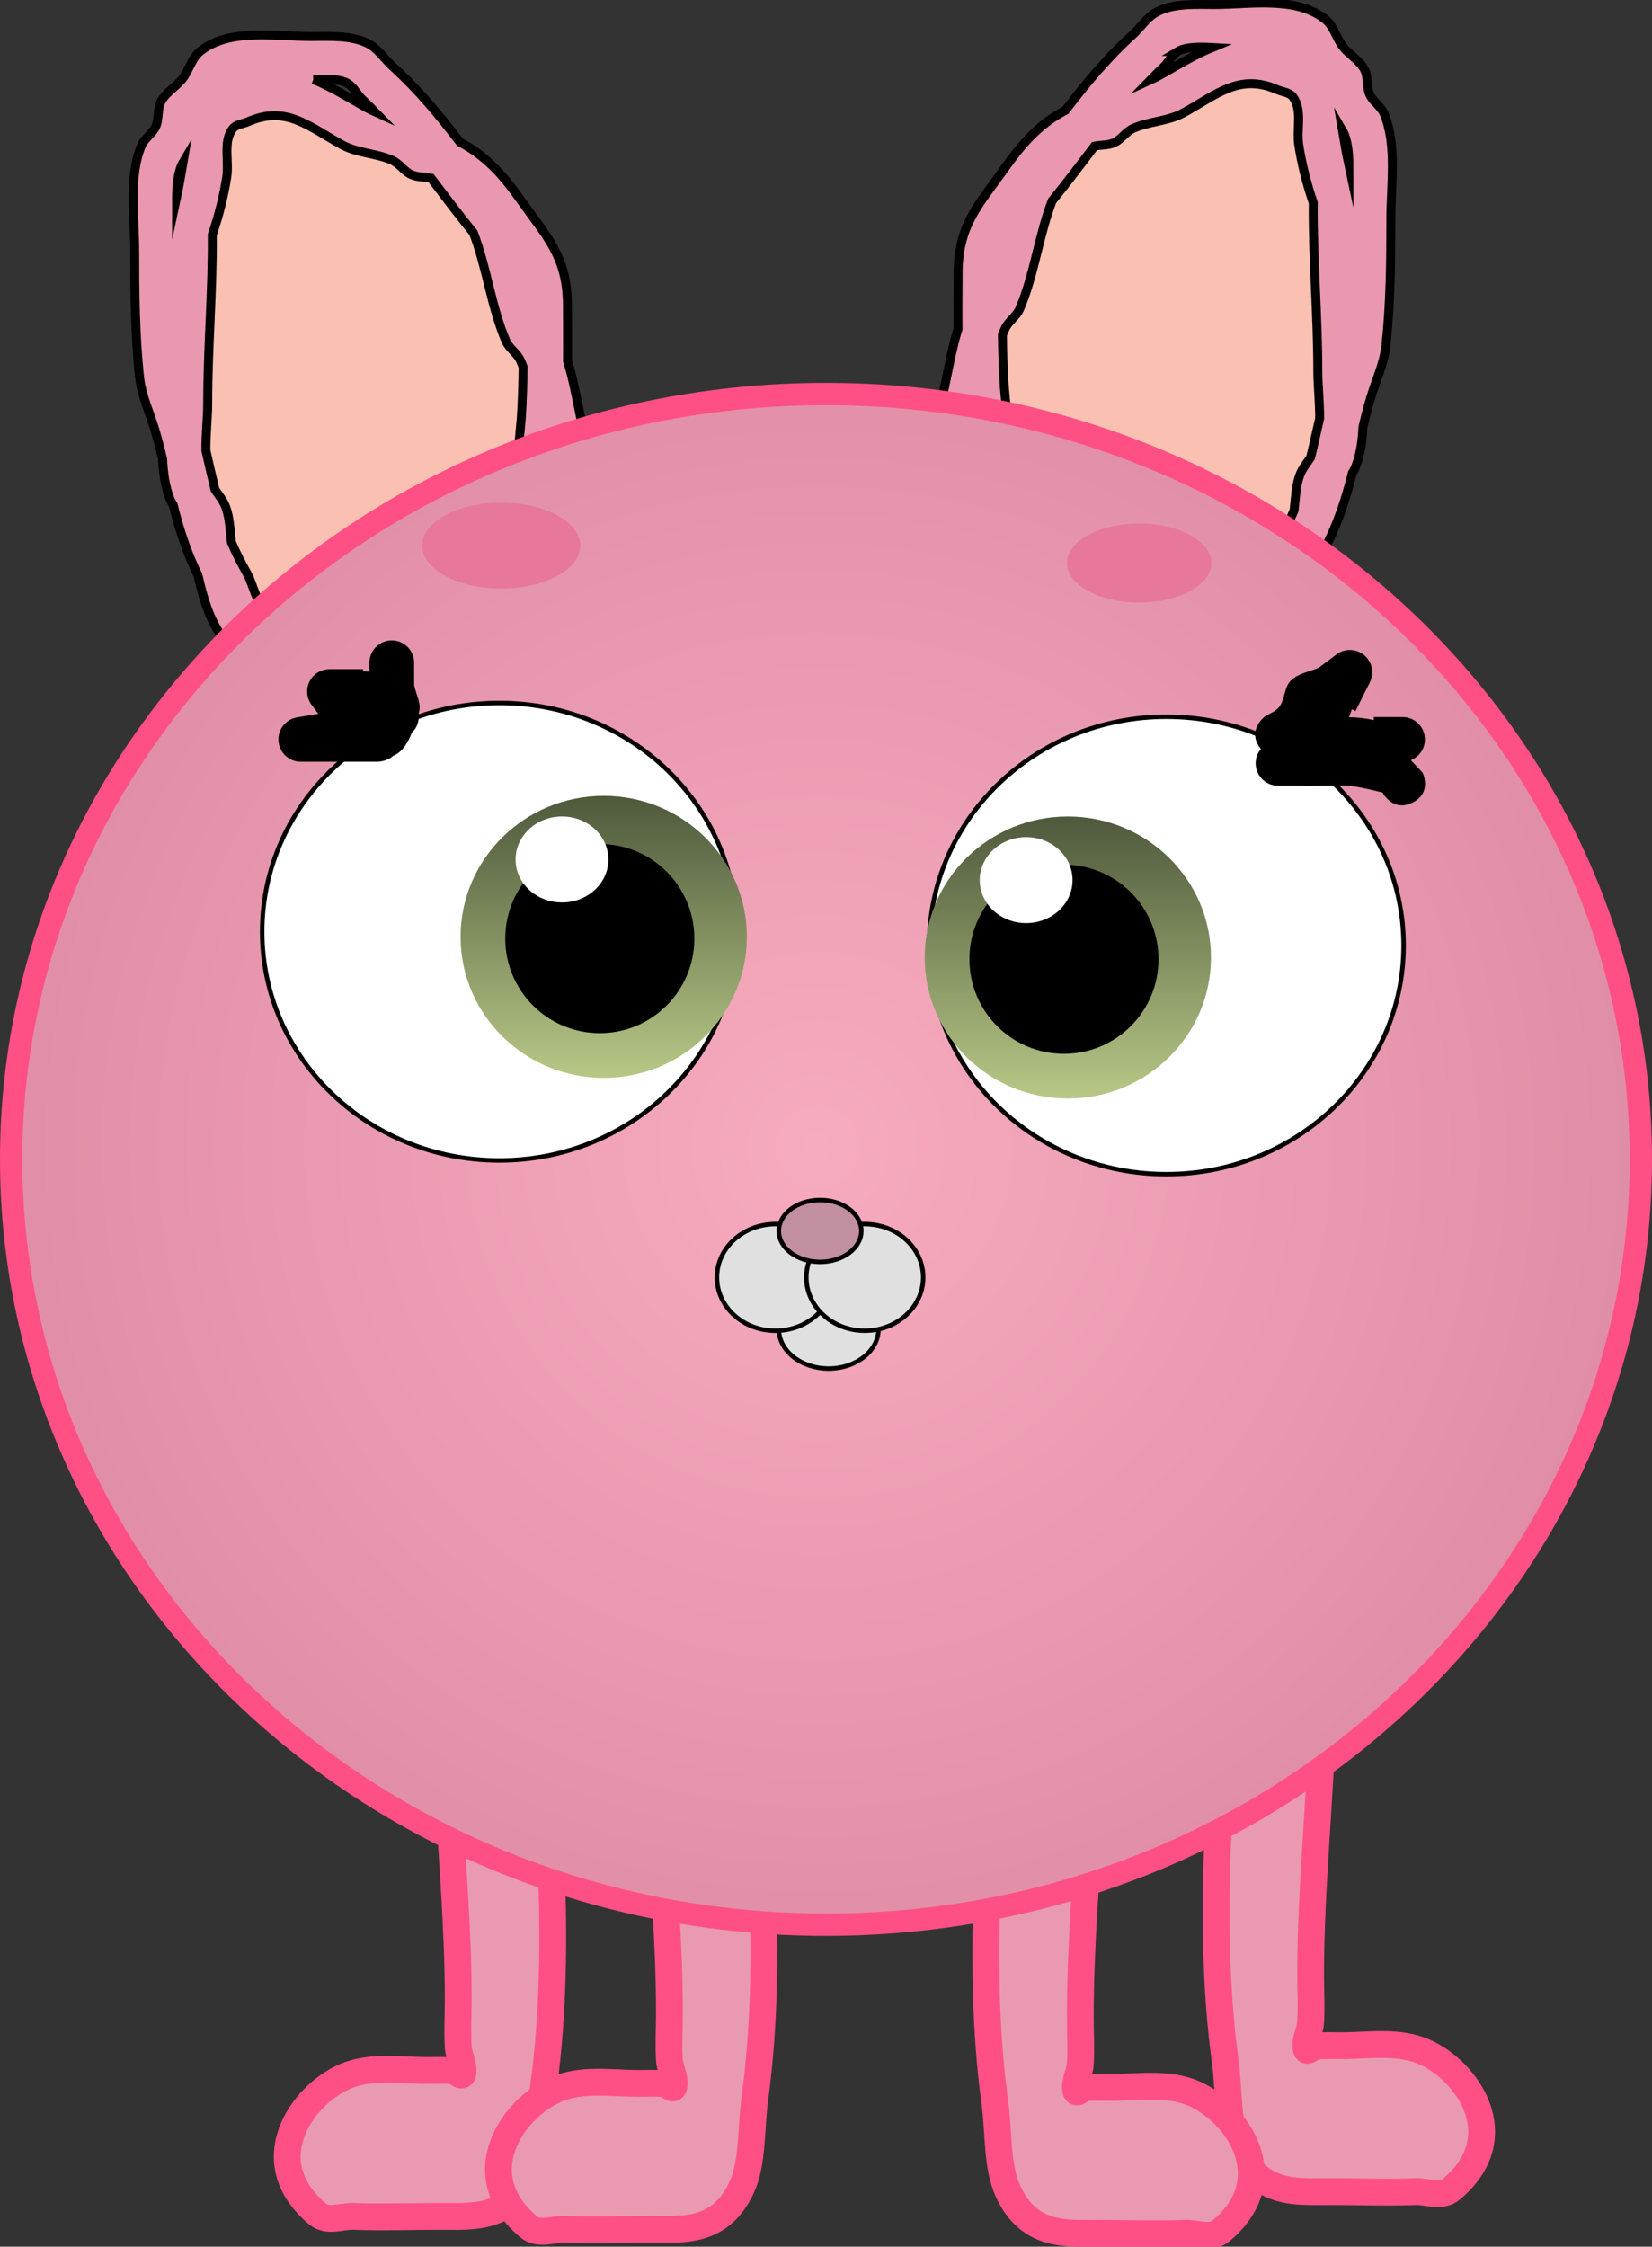
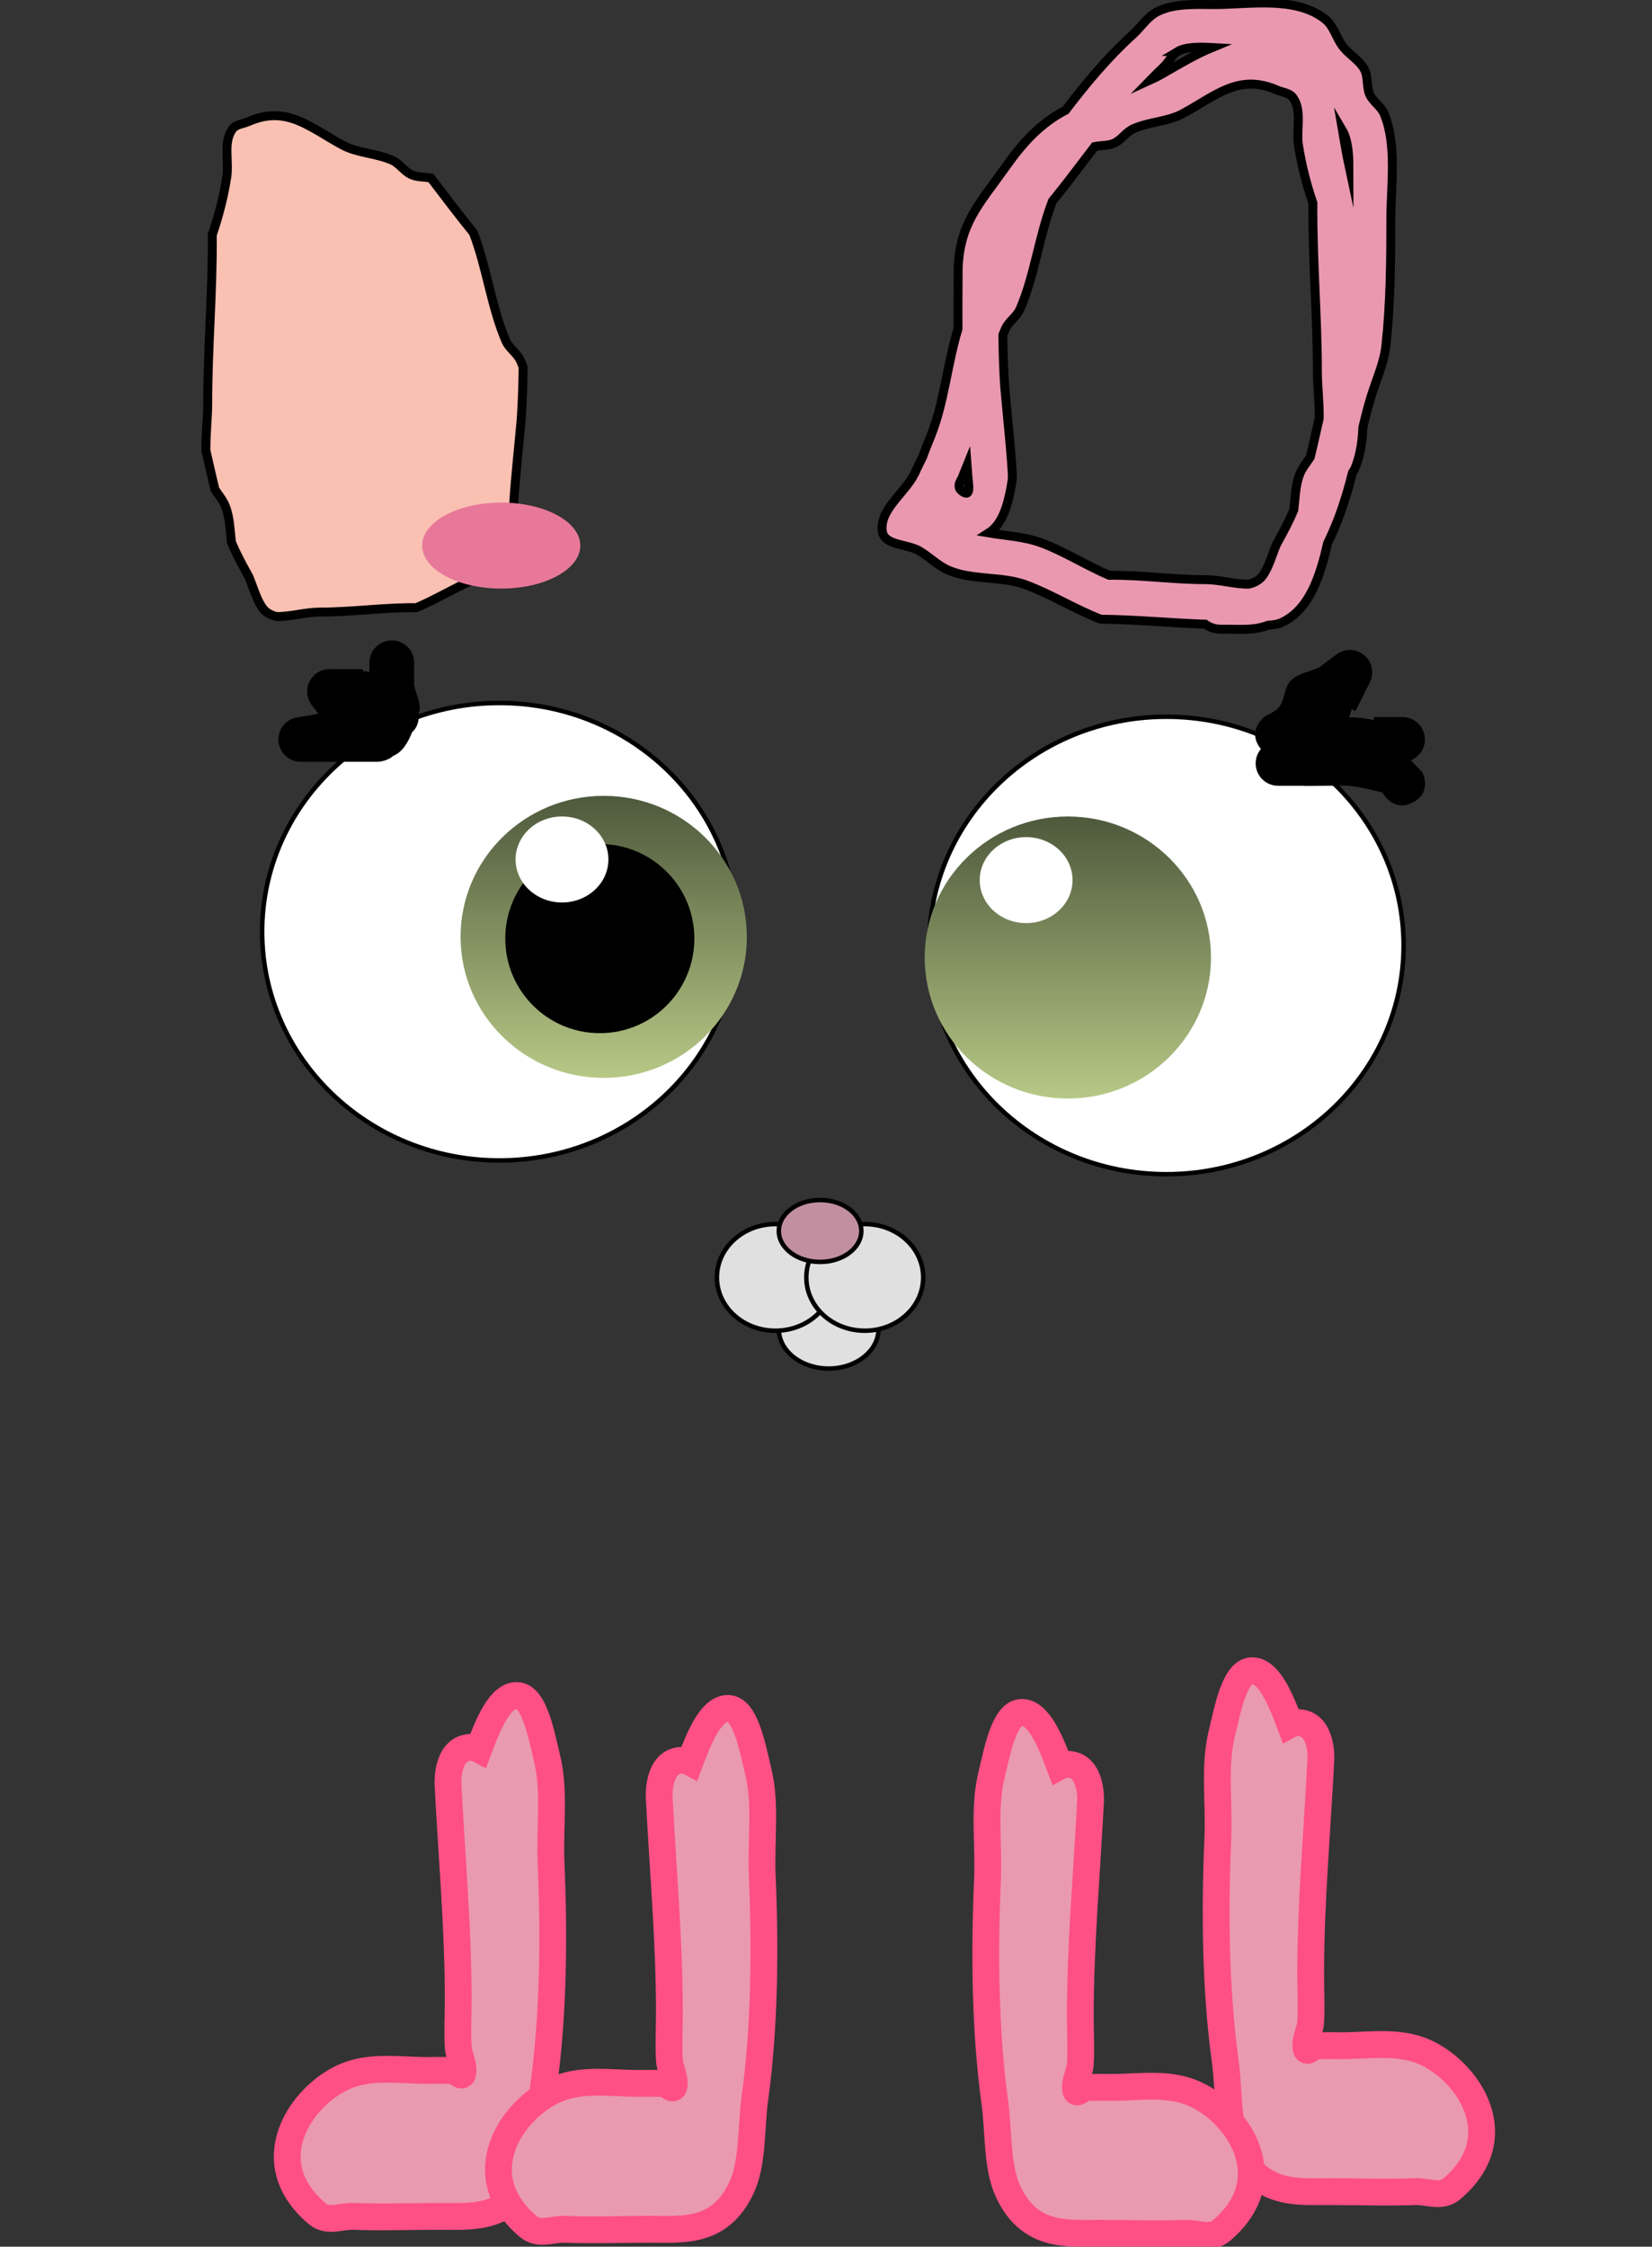
<svg xmlns="http://www.w3.org/2000/svg" version="1.1" width="184.808" height="251.232" viewBox="0,0,184.808,251.232">
  <rect x="0" y="0" width="184.808" height="251.232" fill="#333333" stroke="none" />
  <defs>
    <radialGradient cx="239.12" cy="168.409" r="91.154" gradientUnits="userSpaceOnUse" id="color-1">
      <stop offset="0" stop-color="#f7abbe" />
      <stop offset="1" stop-color="#e08ea7" />
    </radialGradient>
    <linearGradient x1="215.132" y1="129.166" x2="215.132" y2="160.704" gradientUnits="userSpaceOnUse" id="color-2">
      <stop offset="0" stop-color="#4e593c" />
      <stop offset="1" stop-color="#b7c886" />
    </linearGradient>
    <linearGradient x1="267.055" y1="131.474" x2="267.055" y2="163.012" gradientUnits="userSpaceOnUse" id="color-3">
      <stop offset="0" stop-color="#4e593c" />
      <stop offset="1" stop-color="#b7c886" />
    </linearGradient>
  </defs>
  <g transform="translate(-147.596,-40.172)">
    <g data-paper-data="{&quot;isPaintingLayer&quot;:true}" fill-rule="nonzero" stroke-linecap="butt" stroke-linejoin="miter" stroke-miterlimit="10" stroke-dasharray="" stroke-dashoffset="0" style="mix-blend-mode: normal">
      <g data-paper-data="{&quot;index&quot;:null}" stroke="#000000" stroke-width="1">
        <path d="M255.226,93.605l-0.271,0.531c-0.116,0.337 -0.12,0.664 0.225,0.938c1.169,0.931 0.72,-0.928 0.682,-1.767c-0.013,-0.291 -0.039,-0.669 -0.074,-1.107c-0.193,0.476 -0.342,0.844 -0.401,0.999c-0.011,0.029 -0.023,0.059 -0.036,0.088c-0.064,0.198 -0.124,0.318 -0.124,0.318zM264.036,100.859c2.498,0.9 5.134,2.582 7.648,3.642c3.63,-0.04 7.124,0.491 10.781,0.491c1.592,0 3.24,0.519 4.816,0.503c0.421,-0.094 0.819,-0.256 1.166,-0.524c1,-0.769 1.589,-3.286 2.021,-4.064c0.828,-1.491 1.383,-2.556 1.865,-3.715c0.162,-1.351 0.171,-2.743 0.662,-4c0.271,-0.693 0.768,-1.274 1.178,-1.899c0.354,-1.443 0.667,-2.897 1.003,-4.345c0.017,-1.819 -0.205,-3.728 -0.205,-5.181c0,-6.363 -0.556,-12.55 -0.504,-18.892c-0.717,-2.097 -1.271,-4.26 -1.611,-6.449c-0.277,-1.783 0.441,-3.933 -0.645,-5.373c-0.386,-0.512 -1.16,-0.55 -1.747,-0.808c-4.29,-1.885 -6.828,0.612 -10.526,2.619c-1.705,0.926 -3.794,0.915 -5.563,1.711c-0.815,0.366 -1.327,1.245 -2.144,1.608c-0.672,0.298 -1.46,0.228 -2.178,0.38c-1.539,2.017 -3.067,4.068 -4.721,6.099c-1.5,3.868 -2.005,8.364 -3.629,12.088c-0.357,0.819 -1.235,1.332 -1.608,2.144c-0.111,0.242 -0.215,0.492 -0.311,0.748c0.023,1.93 0.08,3.86 0.209,5.787c0.071,1.057 0.969,9.557 0.843,10.381c-0.408,2.666 -1.049,4.947 -2.623,5.951c1.951,0.329 3.964,0.428 5.823,1.097zM251.741,88.879c1.504,-3.761 1.834,-8.073 3.027,-11.935c-0.024,-2.142 0.01,-4.288 0.01,-6.429c0.076,-5.294 2.375,-7.518 5.271,-11.609c1.861,-2.631 3.829,-4.89 6.745,-6.402c2.289,-2.992 4.676,-5.88 7.533,-8.466c0.908,-0.822 1.591,-1.947 2.672,-2.522c1.917,-1.019 4.469,-0.827 6.539,-0.832c3.872,-0.008 9.068,-0.971 12.339,1.669c0.939,0.758 1.214,2.094 1.957,3.044c0.708,0.907 1.815,1.499 2.377,2.503c0.473,0.845 0.22,1.955 0.614,2.839c0.364,0.816 1.262,1.32 1.608,2.144c1.46,3.48 0.754,8.056 0.754,11.739c0,4.766 -0.041,9.47 -0.548,14.18c-0.217,2.011 -1.114,3.889 -1.699,5.825c-0.331,1.096 -0.614,2.208 -0.878,3.327c-0.065,1.514 -0.273,3 -0.795,4.365c-0.101,0.264 -0.237,0.512 -0.388,0.751c-0.19,0.764 -0.393,1.523 -0.619,2.275c-0.646,2.154 -1.289,3.809 -2.14,5.555c-0.832,3.602 -1.973,7.337 -5.033,8.831c-0.502,0.245 -1.047,0.334 -1.61,0.353c-1.689,0.644 -3.193,0.42 -5.403,0.447c0,0 -0.921,0 -1.645,-0.559c-3.91,-0.137 -7.762,-0.52 -11.689,-0.558c-2.846,-1.094 -5.643,-2.836 -8.43,-3.86c-2.684,-0.987 -6.006,-0.464 -8.667,-1.644c-1.178,-0.522 -2.102,-1.496 -3.215,-2.144c-1.334,-0.776 -3.866,-0.598 -4.116,-2.121c-0.43,-2.627 2.887,-4.52 3.823,-7.012l0.621,-1.261c0,0 0.012,-0.024 0.036,-0.066c0.314,-0.877 0.663,-1.706 0.95,-2.424zM297.868,54.922c-0.027,-0.057 -0.057,-0.113 -0.089,-0.167c0.225,1.318 0.44,2.605 0.718,3.904c-0.002,-1.404 -0.148,-2.733 -0.629,-3.737zM279.358,45.924c-0.684,0.41 -1.034,1.219 -1.615,1.765c-0.498,0.468 -0.982,0.944 -1.452,1.427c0.409,-0.186 0.81,-0.387 1.198,-0.609c1.938,-1.107 3.807,-2.239 5.709,-3.021c-1.469,-0.085 -2.996,-0.069 -3.841,0.438z" fill="#e998b0" />
-         <path d="M258.182,99.8c1.574,-1.004 2.212,-3.288 2.62,-5.954c0.126,-0.824 -0.785,-9.344 -0.855,-10.4c-0.129,-1.927 -0.188,-3.872 -0.212,-5.803c0.096,-0.256 0.2,-0.508 0.311,-0.75c0.373,-0.811 1.252,-1.332 1.609,-2.151c1.624,-3.724 2.148,-8.25 3.648,-12.118c1.654,-2.031 3.197,-4.09 4.736,-6.107c0.718,-0.152 1.512,-0.083 2.183,-0.381c0.816,-0.363 1.334,-1.242 2.149,-1.609c1.77,-0.795 3.87,-0.785 5.575,-1.71c3.698,-2.007 6.252,-4.5 10.542,-2.614c0.587,0.258 1.363,0.297 1.75,0.81c1.086,1.44 0.373,3.594 0.65,5.376c0.34,2.189 0.902,4.36 1.619,6.457c-0.053,6.342 0.514,12.572 0.514,18.935c0,1.453 0.218,3.373 0.201,5.192c-0.336,1.448 -0.654,2.91 -1.008,4.353c-0.41,0.625 -0.91,1.209 -1.181,1.902c-0.491,1.257 -0.505,2.654 -0.667,4.005c-0.482,1.159 -1.042,2.228 -1.871,3.719c-0.432,0.777 -1.026,3.297 -2.027,4.067c-0.347,0.267 -0.747,0.43 -1.168,0.524c-1.576,0.015 -3.231,-0.501 -4.823,-0.501c-3.657,0 -7.17,-0.531 -10.801,-0.491c-2.514,-1.06 -5.165,-2.747 -7.662,-3.648c-1.858,-0.67 -3.88,-0.774 -5.831,-1.103z" data-paper-data="{&quot;noHover&quot;:false,&quot;origItem&quot;:[&quot;Path&quot;,{&quot;applyMatrix&quot;:true,&quot;segments&quot;:[[[415.27414,206.67186],[-3.90235,0.65796],[-3.14801,-2.00808]],[[410.02819,194.76922],[0.8153,5.33134],[-0.25211,-1.64855]],[[411.71448,174.00665],[-0.14137,2.11374],[0.25769,-3.85301]],[[412.13239,162.43346],[-0.04676,3.86097],[-0.19291,-0.51263]],[[411.51011,160.93733],[0.22263,0.48407],[-0.74642,-1.62293]],[[408.29467,156.65008],[0.71394,1.63748],[-3.24725,-7.44784]],[[401.03649,132.47498],[2.99994,7.73665],[-3.30845,-4.06168]],[[391.59494,120.27658],[3.0782,4.03474],[-1.43643,-0.3047]],[[387.2385,119.51674],[1.34309,0.59693],[-1.63239,-0.72551]],[[382.95126,116.30131],[1.62932,0.73238],[-3.53921,-1.59087]],[[371.82437,112.88017],[3.41023,1.85127],[-7.39576,-4.01485]],[[350.77233,107.64152],[8.58037,-3.77063],[-1.17477,0.51625]],[[347.27854,109.25796],[0.77256,-1.02458],[-2.17205,2.88061]],[[345.98903,120.00406],[0.55348,-3.56502],[-0.67984,4.37894]],[[342.76784,132.90211],[1.43379,-4.19303],[0.10535,12.68428]],[[341.7606,170.6864],[0,-12.72619],[0,2.90508]],[[341.35011,181.04784],[-0.03414,-3.63783],[0.67207,2.89594]],[[343.35526,189.73802],[-0.7073,-2.88629],[0.81969,1.24982]],[[345.71145,193.53508],[-0.54174,-1.386],[0.98269,2.51416]],[[347.03588,201.53564],[-0.32477,-2.70114],[0.96394,2.31856]],[[350.76572,208.96561],[-1.65661,-2.9819],[0.86385,1.55492]],[[354.80739,217.09295],[-2.00016,-1.5388],[0.69482,0.53455]],[[357.13958,218.13998],[-0.8425,-0.1887],[3.15178,0.03066]],[[366.77131,217.13335],[-3.18361,0],[7.31489,0]],[[388.33381,216.15176],[-7.26087,-0.08002],[5.02714,-2.12069]],[[403.62896,208.86679],[-4.99517,1.80069],[3.71624,-1.33965]]],&quot;closed&quot;:true}]}" fill="#fac0b1" />
      </g>
      <g stroke="#000000" stroke-width="1">
-         <path d="M210.5,96.862c-0.013,-0.03 -0.025,-0.059 -0.036,-0.088c-0.06,-0.155 -0.208,-0.523 -0.401,-0.999c-0.035,0.438 -0.061,0.816 -0.074,1.107c-0.038,0.839 -0.487,2.698 0.682,1.767c0.345,-0.275 0.341,-0.602 0.225,-0.938l-0.271,-0.531c0,0 -0.06,-0.12 -0.124,-0.318zM207.637,103.336c-1.574,-1.004 -2.215,-3.286 -2.623,-5.951c-0.126,-0.824 0.772,-9.324 0.843,-10.381c0.129,-1.927 0.186,-3.856 0.209,-5.787c-0.096,-0.256 -0.2,-0.506 -0.311,-0.748c-0.373,-0.811 -1.251,-1.325 -1.608,-2.144c-1.624,-3.724 -2.129,-8.219 -3.629,-12.088c-1.654,-2.031 -3.182,-4.082 -4.721,-6.099c-0.718,-0.152 -1.507,-0.081 -2.178,-0.38c-0.816,-0.363 -1.329,-1.242 -2.144,-1.608c-1.77,-0.795 -3.858,-0.785 -5.563,-1.711c-3.698,-2.007 -6.236,-4.505 -10.526,-2.619c-0.587,0.258 -1.361,0.296 -1.747,0.808c-1.086,1.44 -0.368,3.591 -0.645,5.373c-0.34,2.189 -0.894,4.353 -1.611,6.449c0.053,6.342 -0.504,12.529 -0.504,18.892c0,1.453 -0.222,3.362 -0.205,5.181c0.336,1.448 0.649,2.902 1.003,4.345c0.41,0.625 0.907,1.206 1.178,1.899c0.491,1.257 0.5,2.65 0.662,4c0.482,1.159 1.037,2.224 1.865,3.715c0.432,0.777 1.021,3.294 2.021,4.064c0.347,0.267 0.745,0.429 1.166,0.524c1.576,0.015 3.224,-0.503 4.816,-0.503c3.657,0 7.151,-0.531 10.781,-0.491c2.514,-1.06 5.15,-2.742 7.648,-3.642c1.858,-0.67 3.871,-0.768 5.823,-1.097zM215.06,94.877c0.024,0.042 0.036,0.066 0.036,0.066l0.621,1.261c0.936,2.492 4.253,4.385 3.823,7.012c-0.249,1.523 -2.782,1.345 -4.116,2.121c-1.113,0.648 -2.038,1.621 -3.215,2.144c-2.661,1.18 -5.983,0.657 -8.667,1.644c-2.787,1.024 -5.583,2.766 -8.43,3.86c-3.927,0.038 -7.78,0.42 -11.689,0.558c-0.724,0.559 -1.645,0.559 -1.645,0.559c-2.21,-0.027 -3.714,0.197 -5.403,-0.447c-0.563,-0.019 -1.108,-0.107 -1.61,-0.353c-3.06,-1.494 -4.201,-5.228 -5.033,-8.831c-0.851,-1.745 -1.494,-3.401 -2.14,-5.555c-0.226,-0.752 -0.429,-1.512 -0.619,-2.275c-0.152,-0.239 -0.287,-0.487 -0.388,-0.751c-0.522,-1.365 -0.729,-2.851 -0.795,-4.365c-0.264,-1.118 -0.546,-2.231 -0.878,-3.327c-0.585,-1.936 -1.483,-3.814 -1.699,-5.825c-0.507,-4.71 -0.548,-9.414 -0.548,-14.18c0,-3.683 -0.707,-8.259 0.754,-11.739c0.346,-0.824 1.244,-1.328 1.608,-2.144c0.394,-0.884 0.141,-1.994 0.614,-2.839c0.562,-1.004 1.669,-1.596 2.377,-2.503c0.743,-0.951 1.018,-2.287 1.957,-3.044c3.271,-2.639 8.467,-1.677 12.339,-1.669c2.07,0.004 4.622,-0.187 6.539,0.832c1.081,0.575 1.764,1.7 2.672,2.522c2.857,2.586 5.244,5.474 7.533,8.466c2.916,1.512 4.884,3.772 6.745,6.402c2.895,4.091 5.195,6.316 5.271,11.609c0,2.141 0.034,4.287 0.01,6.429c1.193,3.862 1.523,8.175 3.027,11.935c0.287,0.718 0.637,1.546 0.95,2.424zM167.354,62.234c0.278,-1.299 0.492,-2.586 0.718,-3.904c-0.032,0.054 -0.061,0.11 -0.089,0.167c-0.481,1.004 -0.626,2.333 -0.629,3.737zM182.653,49.06c1.902,0.782 3.771,1.914 5.709,3.021c0.389,0.222 0.789,0.424 1.198,0.609c-0.47,-0.483 -0.953,-0.959 -1.452,-1.427c-0.581,-0.546 -0.931,-1.355 -1.615,-1.765c-0.845,-0.507 -2.371,-0.523 -3.841,-0.438z" fill="#e998b0" />
        <path d="M201.838,104.477c-2.498,0.9 -5.149,2.587 -7.662,3.648c-3.63,-0.04 -7.143,0.491 -10.801,0.491c-1.592,0 -3.247,0.516 -4.823,0.501c-0.421,-0.094 -0.821,-0.257 -1.168,-0.524c-1,-0.769 -1.595,-3.289 -2.027,-4.067c-0.828,-1.491 -1.389,-2.56 -1.871,-3.719c-0.162,-1.351 -0.176,-2.748 -0.667,-4.005c-0.271,-0.693 -0.771,-1.277 -1.181,-1.902c-0.354,-1.443 -0.672,-2.905 -1.008,-4.353c-0.017,-1.819 0.201,-3.74 0.201,-5.192c0,-6.363 0.566,-12.593 0.514,-18.935c0.717,-2.097 1.279,-4.267 1.619,-6.457c0.277,-1.783 -0.436,-3.936 0.65,-5.376c0.386,-0.512 1.162,-0.552 1.75,-0.81c4.29,-1.885 6.844,0.607 10.542,2.614c1.705,0.926 3.805,0.915 5.575,1.71c0.815,0.366 1.333,1.246 2.149,1.609c0.672,0.298 1.465,0.229 2.183,0.381c1.539,2.017 3.082,4.076 4.736,6.107c1.5,3.868 2.024,8.394 3.648,12.118c0.357,0.819 1.235,1.339 1.609,2.151c0.111,0.242 0.215,0.494 0.311,0.75c-0.023,1.93 -0.083,3.876 -0.212,5.803c-0.071,1.057 -0.981,9.576 -0.855,10.4c0.408,2.666 1.046,4.95 2.62,5.954c-1.951,0.329 -3.973,0.433 -5.831,1.103z" data-paper-data="{&quot;noHover&quot;:false,&quot;origItem&quot;:[&quot;Path&quot;,{&quot;applyMatrix&quot;:true,&quot;segments&quot;:[[[207.63707,103.33593],[-1.95118,0.32898],[-1.57401,-1.00404]],[[205.01409,97.38461],[0.40765,2.66567],[-0.12605,-0.82428]],[[205.85724,87.00333],[-0.07068,1.05687],[0.12885,-1.9265]],[[206.0662,81.21673],[-0.02338,1.93049],[-0.09646,-0.25632]],[[205.75505,80.46866],[0.11132,0.24203],[-0.37321,-0.81147]],[[204.14734,78.32504],[0.35697,0.81874],[-1.62362,-3.72392]],[[200.51825,66.23749],[1.49997,3.86833],[-1.65422,-2.03084]],[[195.79747,60.13829],[1.5391,2.01737],[-0.71822,-0.15235]],[[193.61925,59.75837],[0.67155,0.29847],[-0.81619,-0.36275]],[[191.47563,58.15065],[0.81466,0.36619],[-1.7696,-0.79544]],[[185.91218,56.44008],[1.70511,0.92564],[-3.69788,-2.00743]],[[175.38617,53.82076],[4.29018,-1.88532],[-0.58739,0.25813]],[[173.63927,54.62898],[0.38628,-0.51229],[-1.08603,1.4403]],[[172.99452,60.00203],[0.27674,-1.78251],[-0.33992,2.18947]],[[171.38392,66.45105],[0.7169,-2.09652],[0.05267,6.34214]],[[170.8803,85.3432],[0,-6.36309],[0,1.45254]],[[170.67505,90.52392],[-0.01707,-1.81892],[0.33604,1.44797]],[[171.67763,94.86901],[-0.35365,-1.44314],[0.40984,0.62491]],[[172.85572,96.76754],[-0.27087,-0.693],[0.49135,1.25708]],[[173.51794,100.76782],[-0.16238,-1.35057],[0.48197,1.15928]],[[175.38286,104.48281],[-0.8283,-1.49095],[0.43192,0.77746]],[[177.4037,108.54648],[-1.00008,-0.7694],[0.34741,0.26728]],[[178.56979,109.06999],[-0.42125,-0.09435],[1.57589,0.01533]],[[183.38566,108.56667],[-1.5918,0],[3.65745,0]],[[194.16691,108.07588],[-3.63044,-0.04001],[2.51357,-1.06034]],[[201.81448,104.43339],[-2.49758,0.90034],[1.85812,-0.66983]]],&quot;closed&quot;:true}]}" fill="#fac0b1" />
      </g>
      <path d="M201.154,235.782c1.019,-2.717 2.368,-6.109 4.319,-6.012c1.913,0.095 2.677,4.359 3.334,7.082c0.877,3.636 0.263,7.733 0.431,11.596c0.355,8.17 0.277,16.933 -0.821,24.922c-0.458,3.332 -0.192,7.174 -1.483,9.96c-2.4,5.182 -6.623,4.672 -10.192,4.681c-3.199,0 -6.418,0.123 -9.615,0c-1.346,-0.052 -2.858,0.705 -4.034,-0.288c-6.914,-5.842 -1.78,-13.21 3.03,-15.325c2.878,-1.265 6.128,-0.719 9.081,-0.701c1.038,0.007 2.078,-0.048 3.115,0.037c0.354,0.029 0.939,0.817 1.043,0.305c0.198,-0.975 -0.442,-1.948 -0.504,-2.963c-0.107,-1.74 -0.001,-3.496 0,-5.244c0.002,-8.091 -0.737,-16.113 -1.146,-24.18c0,0 -0.192,-3.776 2.301,-4.066c0.452,-0.053 0.828,0.028 1.141,0.196z" fill="#e99ab0" stroke="#ff5085" stroke-width="3" />
      <path d="M224.779,237.228c1.019,-2.717 2.368,-6.109 4.319,-6.012c1.913,0.095 2.677,4.359 3.334,7.082c0.877,3.636 0.263,7.733 0.431,11.596c0.355,8.17 0.277,16.933 -0.821,24.922c-0.458,3.332 -0.192,7.174 -1.483,9.96c-2.4,5.182 -6.623,4.672 -10.192,4.681c-3.199,0 -6.418,0.123 -9.615,0c-1.346,-0.052 -2.858,0.705 -4.034,-0.288c-6.914,-5.842 -1.78,-13.21 3.03,-15.325c2.878,-1.265 6.128,-0.719 9.081,-0.701c1.038,0.007 2.078,-0.049 3.115,0.037c0.354,0.029 0.939,0.817 1.043,0.305c0.198,-0.975 -0.442,-1.948 -0.504,-2.963c-0.107,-1.74 -0.001,-3.496 0,-5.244c0.002,-8.091 -0.737,-16.113 -1.146,-24.18c0,0 -0.192,-3.776 2.301,-4.066c0.452,-0.053 0.828,0.028 1.141,0.196z" fill="#e99ab0" stroke="#ff5085" stroke-width="3" />
      <path d="M293.061,232.818c2.493,0.29 2.301,4.066 2.301,4.066c-0.41,8.067 -1.149,16.089 -1.146,24.18c0.001,1.748 0.107,3.503 0,5.244c-0.062,1.016 -0.702,1.988 -0.504,2.963c0.104,0.513 0.69,-0.276 1.043,-0.305c1.037,-0.085 2.076,-0.03 3.115,-0.037c2.953,-0.019 6.203,-0.564 9.081,0.701c4.81,2.114 9.944,9.482 3.03,15.325c-1.176,0.993 -2.688,0.237 -4.034,0.288c-3.197,0.123 -6.417,0 -9.615,0c-3.569,-0.009 -7.792,0.501 -10.192,-4.681c-1.29,-2.786 -1.025,-6.628 -1.483,-9.96c-1.098,-7.988 -1.175,-16.752 -0.821,-24.922c0.168,-3.863 -0.446,-7.96 0.431,-11.596c0.657,-2.723 1.421,-6.987 3.334,-7.082c1.951,-0.097 3.3,3.295 4.319,6.012c0.313,-0.168 0.689,-0.249 1.141,-0.196z" data-paper-data="{&quot;index&quot;:null}" fill="#e99ab0" stroke="#ff5085" stroke-width="3" />
      <path d="M267.292,237.479c2.493,0.29 2.301,4.066 2.301,4.066c-0.41,8.067 -1.149,16.089 -1.146,24.18c0.001,1.748 0.107,3.503 0,5.244c-0.062,1.016 -0.702,1.988 -0.504,2.963c0.104,0.513 0.69,-0.276 1.043,-0.305c1.037,-0.085 2.076,-0.03 3.115,-0.037c2.953,-0.019 6.203,-0.564 9.081,0.701c4.81,2.114 9.944,9.482 3.03,15.325c-1.176,0.993 -2.688,0.237 -4.034,0.288c-3.197,0.123 -6.417,0 -9.615,0c-3.569,-0.009 -7.792,0.501 -10.192,-4.681c-1.29,-2.786 -1.025,-6.628 -1.483,-9.96c-1.098,-7.988 -1.175,-16.752 -0.821,-24.922c0.168,-3.863 -0.446,-7.96 0.431,-11.596c0.657,-2.723 1.421,-6.987 3.334,-7.082c1.951,-0.097 3.3,3.295 4.319,6.012c0.313,-0.168 0.689,-0.249 1.141,-0.196z" data-paper-data="{&quot;index&quot;:null}" fill="#e99ab0" stroke="#ff5085" stroke-width="3" />
-       <path d="M331.154,169.815c0,47.263 -40.811,85.577 -91.154,85.577c-50.343,0 -91.154,-38.314 -91.154,-85.577c0,-47.263 40.811,-85.577 91.154,-85.577c50.343,0 91.154,38.314 91.154,85.577z" fill="url(#color-1)" stroke="#ff5085" stroke-width="2.5" />
      <path d="M230,144.358c0,14.126 -11.882,25.577 -26.538,25.577c-14.657,0 -26.538,-11.451 -26.538,-25.577c0,-14.126 11.882,-25.577 26.538,-25.577c14.657,0 26.538,11.451 26.538,25.577z" fill="#ffffff" stroke="#000000" stroke-width="0.5" />
      <path d="M304.615,145.897c0,14.126 -11.882,25.577 -26.538,25.577c-14.657,0 -26.538,-11.451 -26.538,-25.577c0,-14.126 11.882,-25.577 26.538,-25.577c14.657,0 26.538,11.451 26.538,25.577z" fill="#ffffff" stroke="#000000" stroke-width="0.5" />
      <g stroke="none" stroke-width="0">
        <path d="M231.144,144.935c0,8.709 -7.169,15.769 -16.012,15.769c-8.843,0 -16.012,-7.06 -16.012,-15.769c0,-8.709 7.169,-15.769 16.012,-15.769c8.843,0 16.012,7.06 16.012,15.769z" fill="url(#color-2)" />
        <path d="M225.274,145.127c0,5.841 -4.735,10.577 -10.577,10.577c-5.841,0 -10.577,-4.735 -10.577,-10.577c0,-5.841 4.735,-10.577 10.577,-10.577c5.841,0 10.577,4.735 10.577,10.577z" fill="#000000" />
        <path d="M215.658,136.281c0,2.655 -2.325,4.808 -5.192,4.808c-2.868,0 -5.192,-2.152 -5.192,-4.808c0,-2.655 2.325,-4.808 5.192,-4.808c2.868,0 5.192,2.152 5.192,4.808z" fill="#ffffff" />
      </g>
      <g stroke="none" stroke-width="0">
        <path d="M283.067,147.243c0,8.709 -7.169,15.769 -16.012,15.769c-8.843,0 -16.012,-7.06 -16.012,-15.769c0,-8.709 7.169,-15.769 16.012,-15.769c8.843,0 16.012,7.06 16.012,15.769z" fill="url(#color-3)" />
-         <path d="M277.197,147.435c0,5.841 -4.735,10.577 -10.577,10.577c-5.841,0 -10.577,-4.735 -10.577,-10.577c0,-5.841 4.735,-10.577 10.577,-10.577c5.841,0 10.577,4.735 10.577,10.577z" fill="#000000" />
        <path d="M267.581,138.589c0,2.655 -2.325,4.808 -5.192,4.808c-2.868,0 -5.192,-2.152 -5.192,-4.808c0,-2.655 2.325,-4.808 5.192,-4.808c2.868,0 5.192,2.152 5.192,4.808z" fill="#ffffff" />
      </g>
      <path d="M212.514,101.18c0,2.655 -3.961,4.808 -8.846,4.808c-4.886,0 -8.846,-2.152 -8.846,-4.808c0,-2.655 3.961,-4.808 8.846,-4.808c4.886,0 8.846,2.152 8.846,4.808z" fill="#e8789a" stroke="none" stroke-width="0" />
-       <path d="M283.117,103.137c0,2.443 -3.616,4.423 -8.077,4.423c-4.461,0 -8.077,-1.98 -8.077,-4.423c0,-2.443 3.616,-4.423 8.077,-4.423c4.461,0 8.077,1.98 8.077,4.423z" fill="#e8789a" stroke="none" stroke-width="0" />
      <path d="M245.874,188.785c0,2.443 -2.497,4.423 -5.577,4.423c-3.08,0 -5.577,-1.98 -5.577,-4.423c0,-2.443 2.497,-4.423 5.577,-4.423c3.08,0 5.577,1.98 5.577,4.423z" fill="#e0e0e0" stroke="#000000" stroke-width="0.5" />
      <g fill="#e0e0e0" stroke="#000000" stroke-width="0.5">
        <path d="M240.874,183.015c0,3.292 -2.927,5.962 -6.538,5.962c-3.611,0 -6.538,-2.669 -6.538,-5.962c0,-3.292 2.927,-5.962 6.538,-5.962c3.611,0 6.538,2.669 6.538,5.962z" />
        <path d="M250.874,183.015c0,3.292 -2.927,5.962 -6.538,5.962c-3.611,0 -6.538,-2.669 -6.538,-5.962c0,-3.292 2.927,-5.962 6.538,-5.962c3.611,0 6.538,2.669 6.538,5.962z" />
      </g>
      <path d="M243.951,177.823c0,1.912 -2.066,3.462 -4.615,3.462c-2.549,0 -4.615,-1.55 -4.615,-3.462c0,-1.912 2.066,-3.462 4.615,-3.462c2.549,0 4.615,1.55 4.615,3.462z" fill="#c18fa0" stroke="#000000" stroke-width="0.5" />
      <path d="M194.45,119.87c-0.003,0.01 -0.007,0.021 -0.01,0.031c0.039,0.441 0.032,1.465 -0.741,2.148c-0.469,1.168 -1.097,2.238 -2.103,2.637c-0.738,0.671 -1.779,0.671 -1.779,0.671c-1.965,0 -3.93,0 -5.895,0h-2.68v0c-1.381,0 -2.5,-1.119 -2.5,-2.5c0,-1.255 0.925,-2.294 2.13,-2.473l2.334,-0.389l-0.733,-0.977c-0.323,-0.421 -0.515,-0.948 -0.515,-1.52c0,-1.381 1.119,-2.5 2.5,-2.5h3.751v0.243c0.24,0.002 0.478,0.017 0.715,0.048v-1.006c0,-1.381 1.119,-2.5 2.5,-2.5c1.381,0 2.5,1.119 2.5,2.5v2.501c0.196,1.031 0.856,2.097 0.525,3.087z" fill="#000000" stroke="none" stroke-width="0.5" />
      <path d="M305.618,129.916c-2.236,1.118 -3.354,-1.118 -3.354,-1.118l0.286,0.062c-1.391,-0.319 -2.773,-0.694 -4.191,-0.836c-0.329,-0.033 -4.923,0.067 -5.113,0.012h-2.68c-1.381,0 -2.5,-1.119 -2.5,-2.5c0,-0.612 0.22,-1.172 0.585,-1.607c-0.028,-0.035 -0.057,-0.071 -0.085,-0.109c-1.5,-2 0.5,-3.5 0.5,-3.5c0.553,-0.376 1.266,-0.587 1.659,-1.128c0.627,-0.862 0.526,-2.181 1.288,-2.927c0.822,-0.804 2.077,-0.979 3.133,-1.443l1.938,-1.454c0.421,-0.323 0.948,-0.515 1.52,-0.515c1.381,0 2.5,1.119 2.5,2.5c0,0.42 -0.104,0.816 -0.286,1.163l-1.585,3.17l-0.405,-0.202c-0.103,0.304 -0.213,0.605 -0.329,0.902c0.92,-0.013 1.842,0.101 2.785,0.306v-0.336h3.215c1.381,0 2.5,1.119 2.5,2.5c0,1.054 -0.652,1.955 -1.575,2.323l1.311,1.382c0,0 1.118,2.236 -1.118,3.354z" fill="#000000" stroke="none" stroke-width="0.5" />
    </g>
  </g>
</svg>